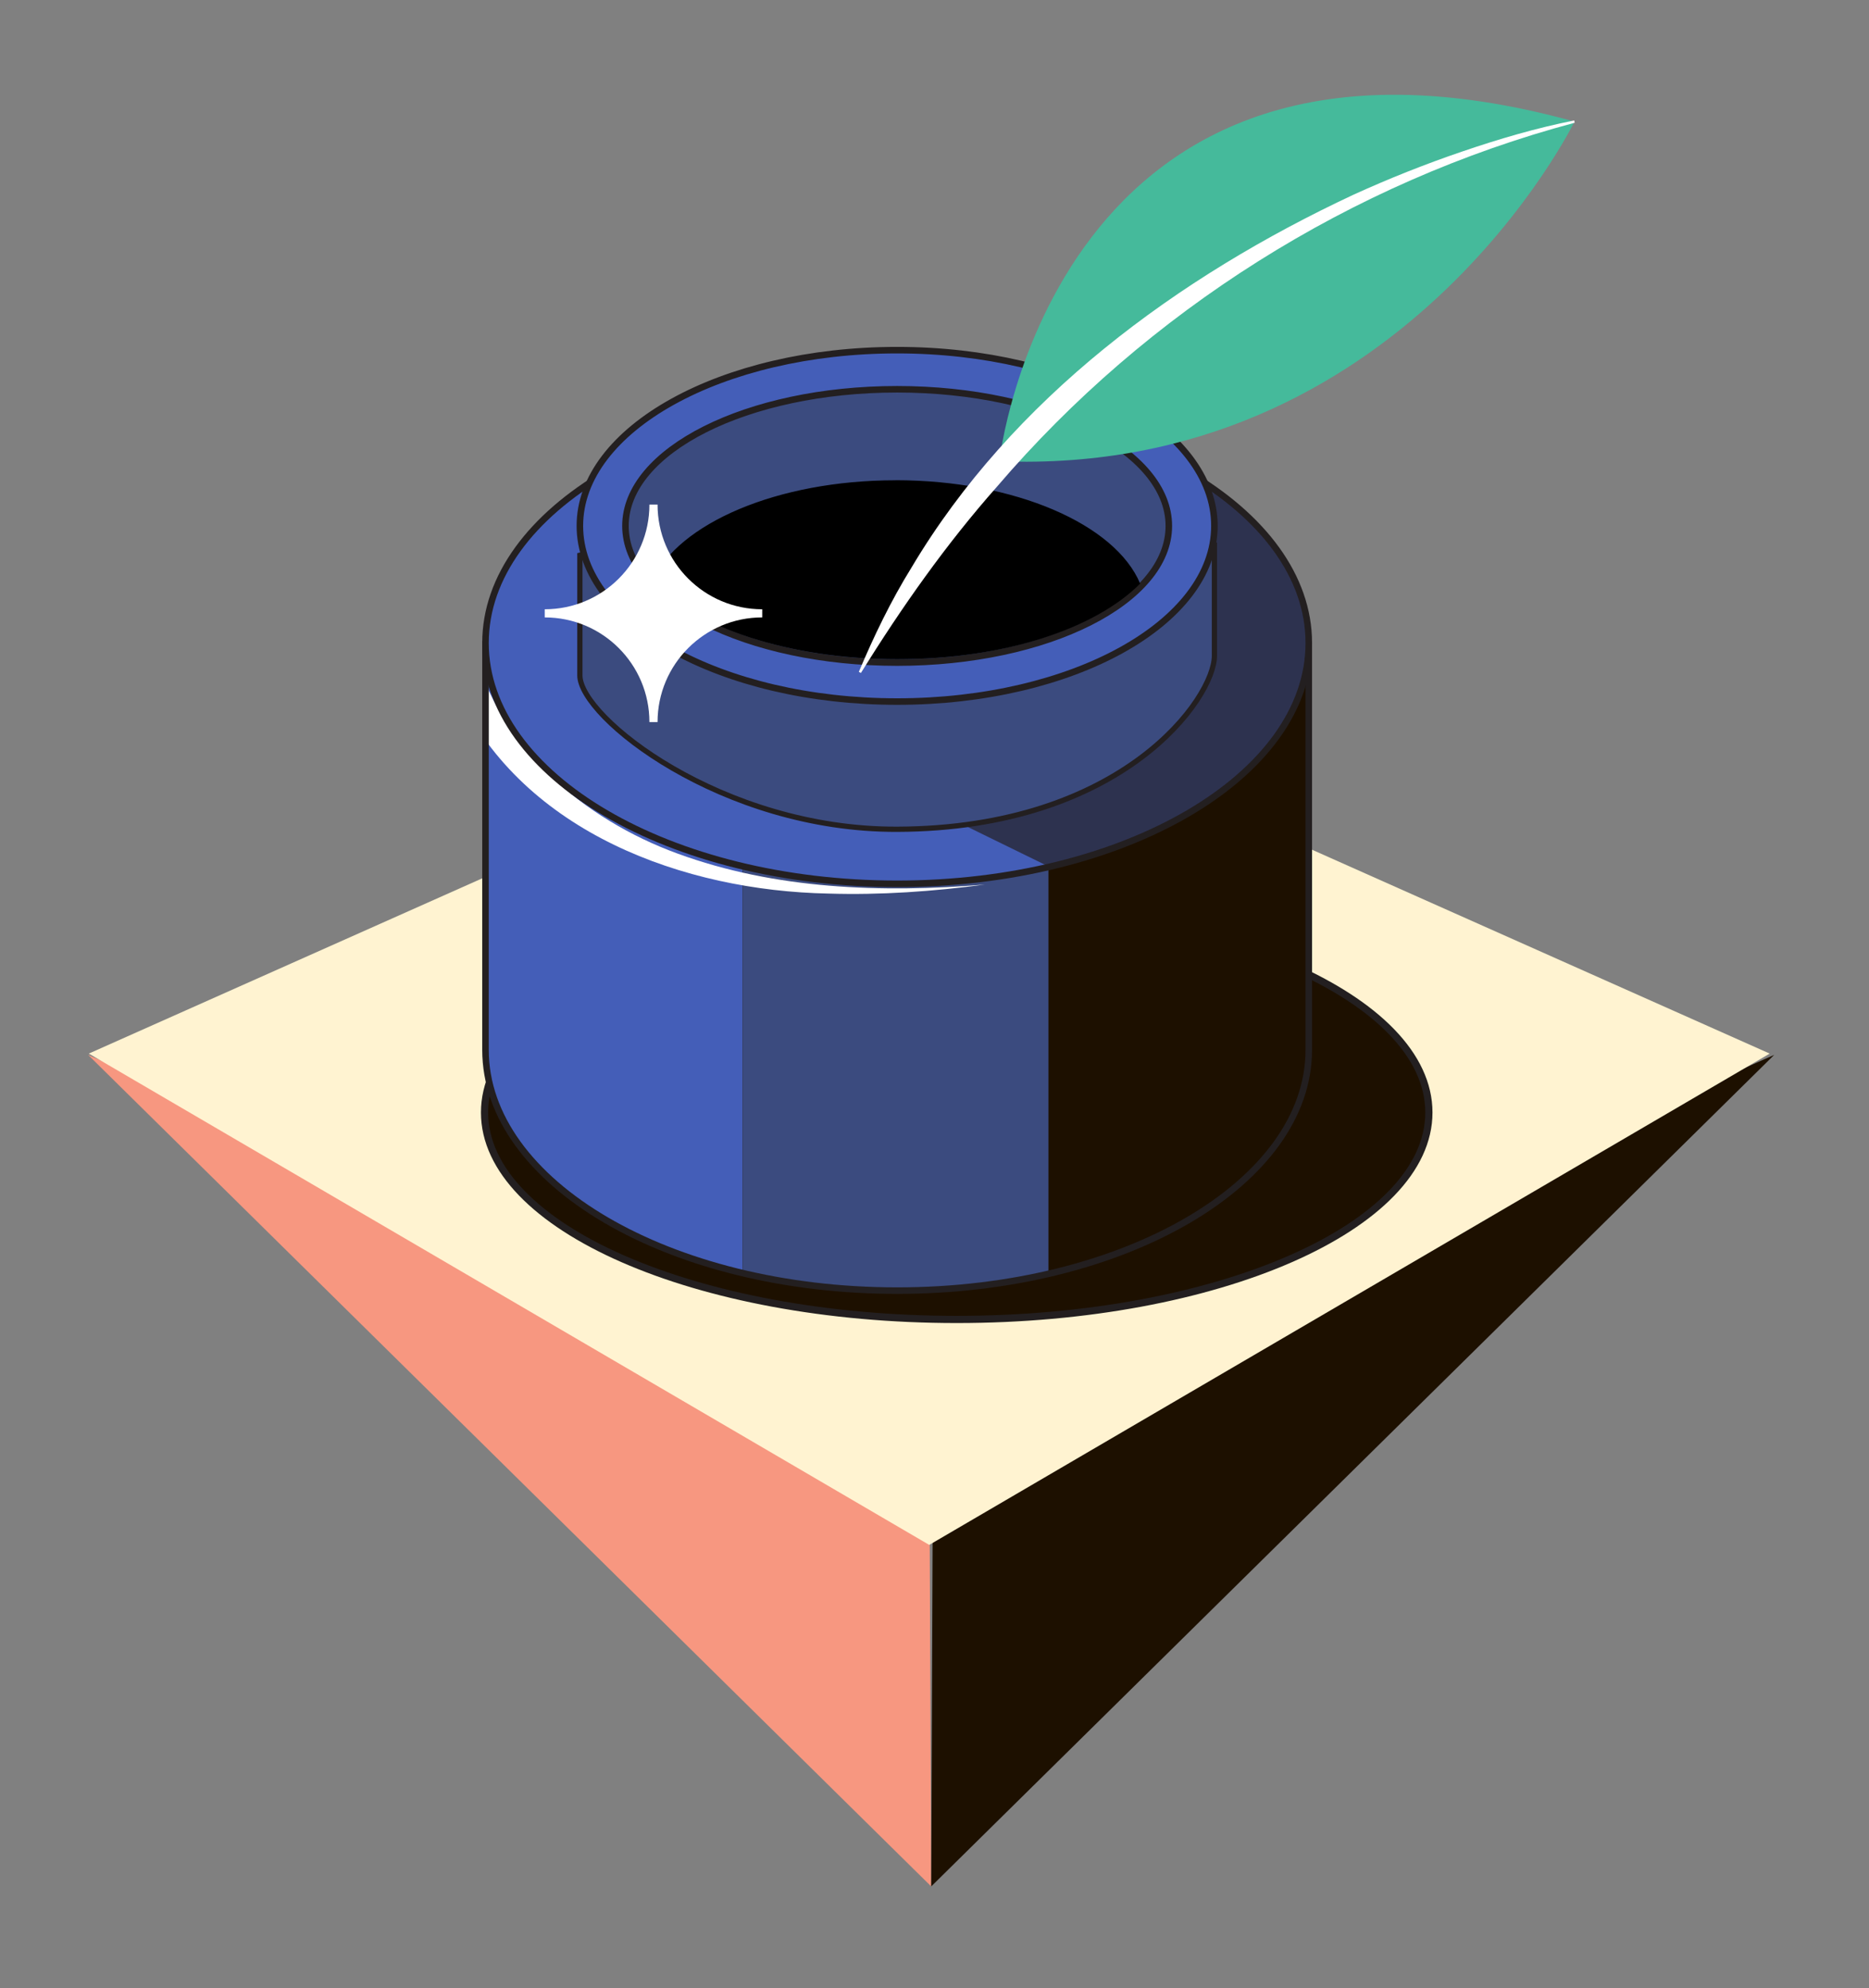
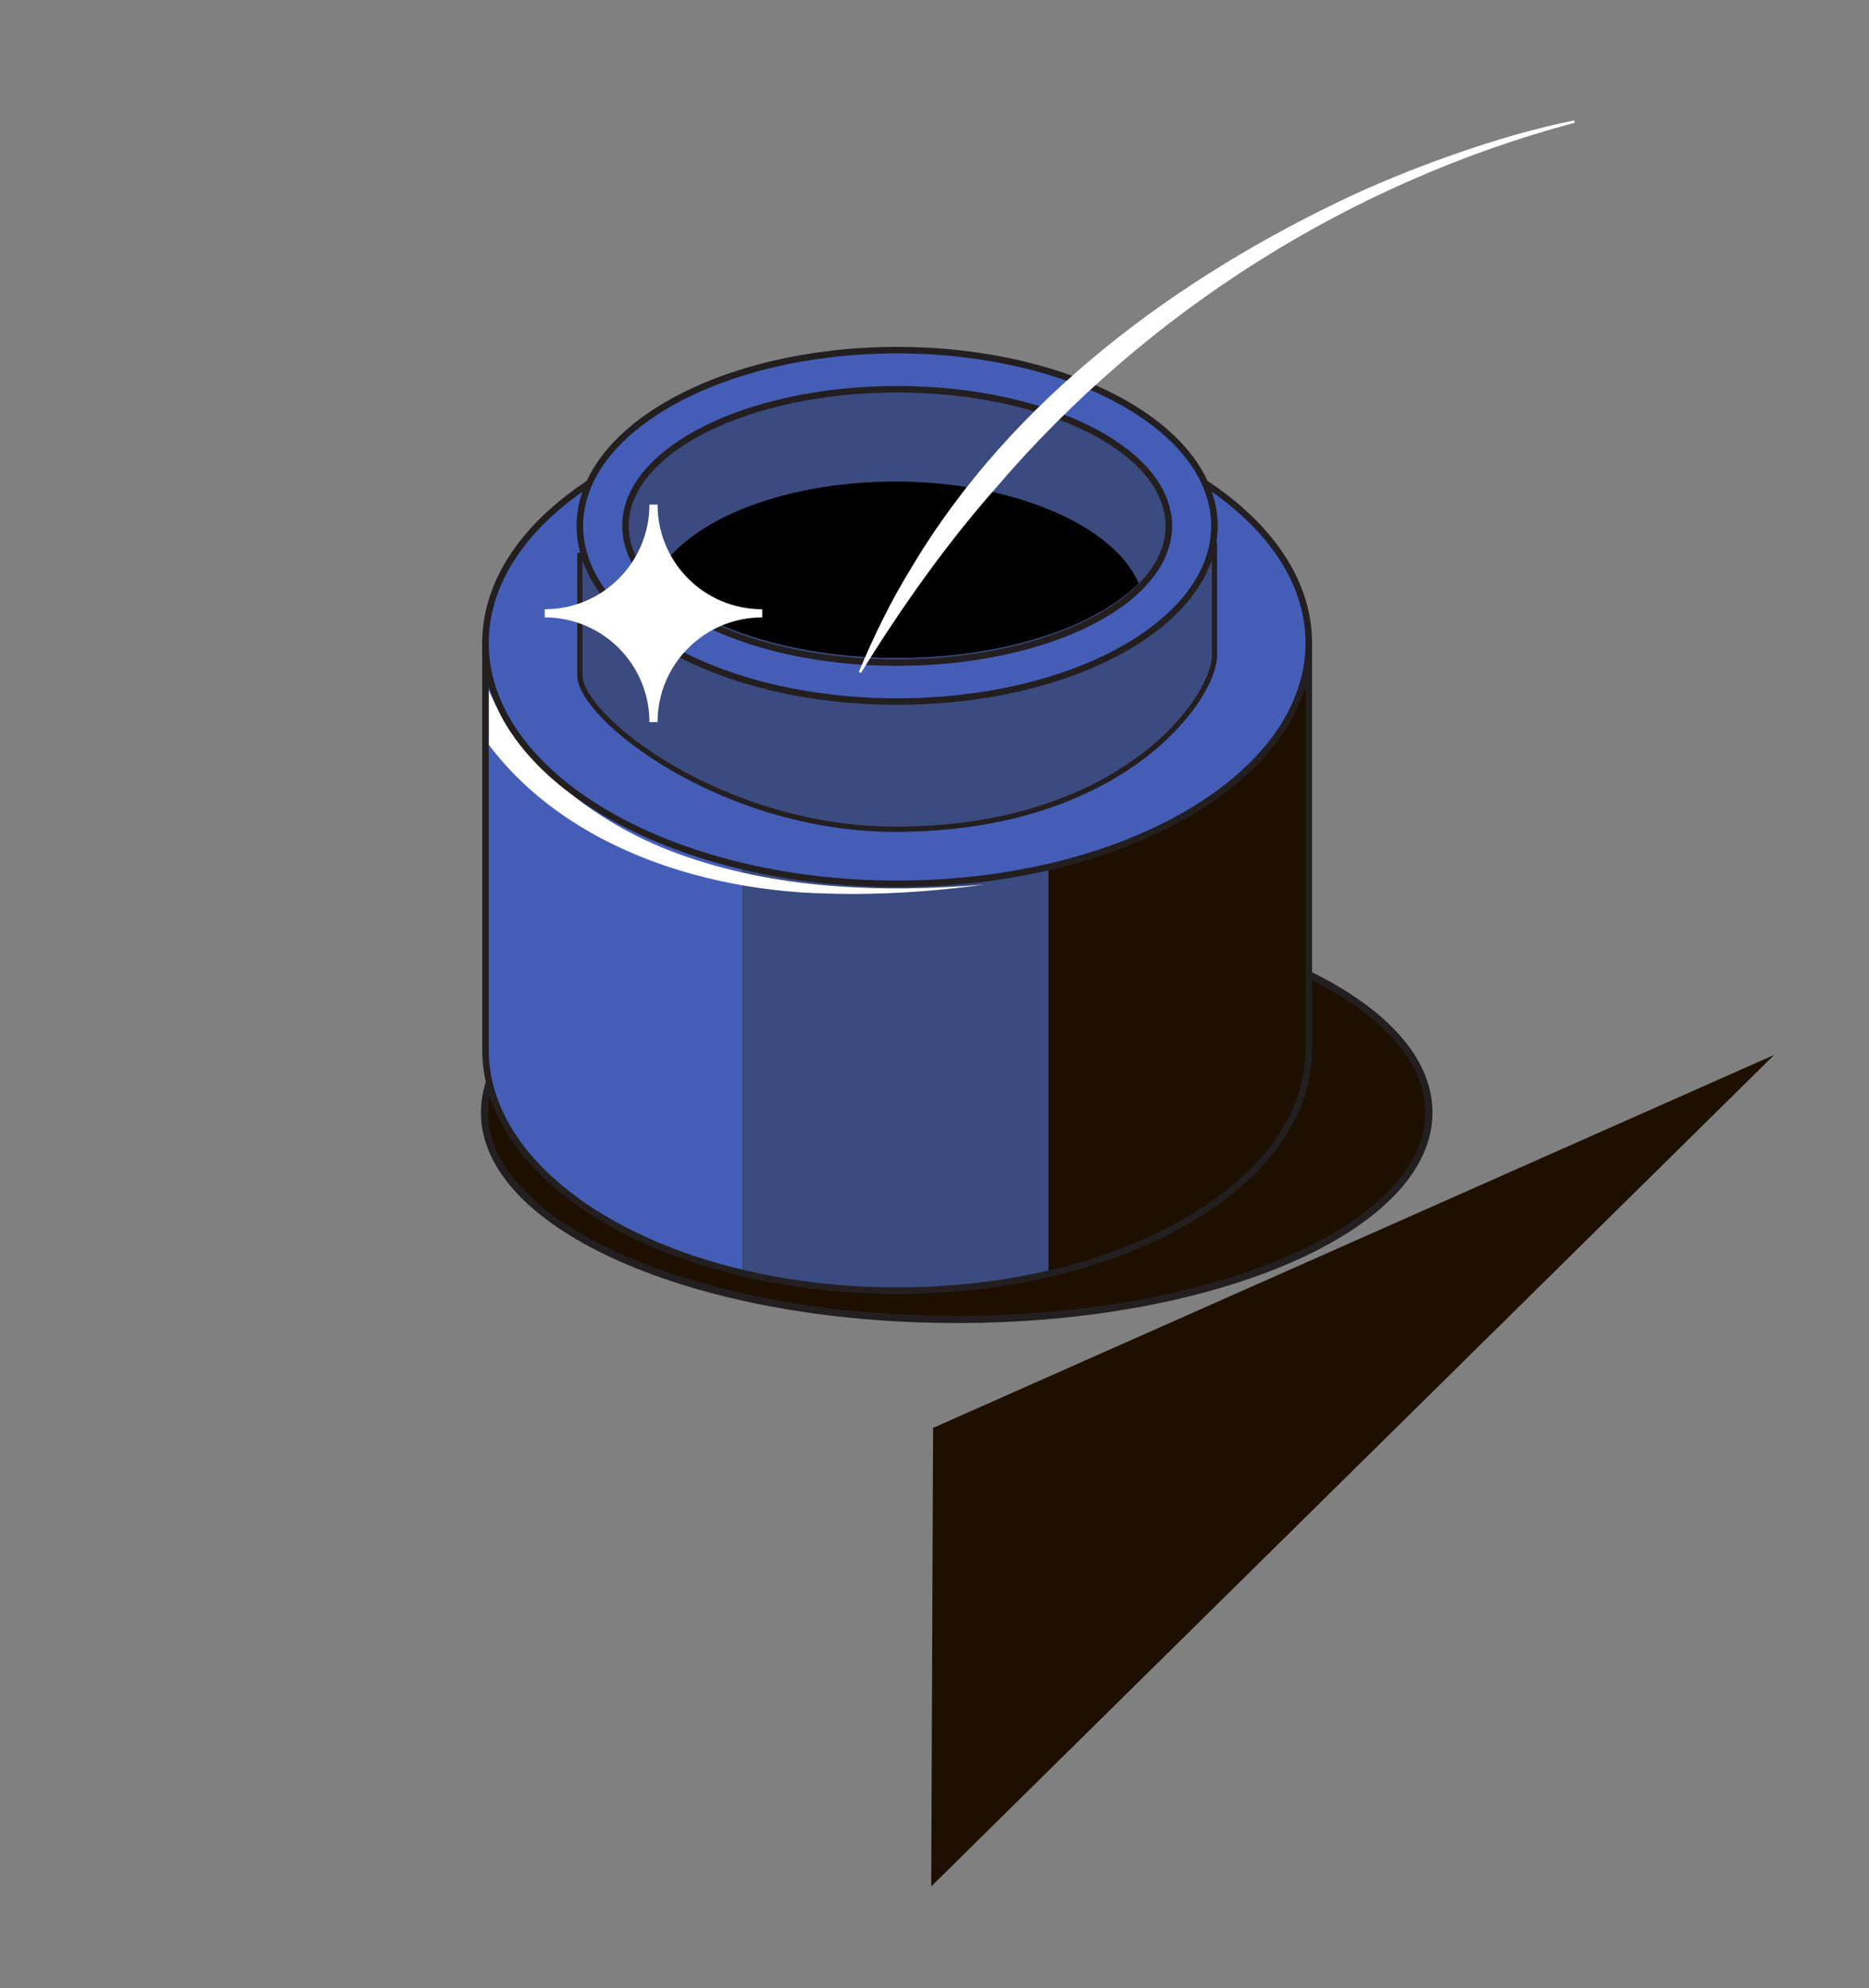
<svg xmlns="http://www.w3.org/2000/svg" width="659" height="701" viewBox="0 0 659 701" fill="none">
  <rect x="0" y="0" width="659" height="701" fill="#808080" stroke="none" />
-   <path d="M31.07 371.918L328.337 665.102L327.649 503.438L31.07 371.918Z" fill="#F79780" />
  <path d="M625.58 371.918L328.337 665.102L329.001 503.438L625.58 371.918Z" fill="#1D1000" />
-   <path d="M623.99 371.467L327.648 544.691L31.307 371.467L327.648 239.473L623.99 371.467Z" fill="#FFF3D1" />
  <path d="M337.333 465.201C429.279 465.201 503.815 432.534 503.815 392.237C503.815 351.94 429.279 319.273 337.333 319.273C245.387 319.273 170.85 351.94 170.85 392.237C170.85 432.534 245.387 465.201 337.333 465.201Z" fill="#1D1000" stroke="#231F20" stroke-width="2.54" stroke-miterlimit="10" />
  <path d="M461.471 370.139C461.471 417.041 396.482 455.042 316.327 455.042C236.171 455.042 171.182 417.017 171.182 370.139V226.727C197.719 209.756 273.911 285.236 316.327 285.236C374.835 285.236 438.495 197.556 461.471 226.727V370.139Z" fill="#1D1000" />
  <mask id="mask0_4770_15576" style="mask-type:luminance" maskUnits="userSpaceOnUse" x="171" y="220" width="291" height="236">
    <path d="M461.471 370.139C461.471 417.041 396.482 455.042 316.327 455.042C236.171 455.042 171.182 417.017 171.182 370.139V226.727C197.719 209.756 273.911 285.236 316.327 285.236C374.835 285.236 438.495 197.556 461.471 226.727V370.139Z" fill="white" />
  </mask>
  <g mask="url(#mask0_4770_15576)">
    <path d="M261.829 203.751H148.23V489.458H261.829V203.751Z" fill="#445EB8" />
    <path d="M369.685 203.751H261.829V489.458H369.685V203.751Z" fill="#3B4B7F" />
    <path d="M167.171 228.697C175.811 263.541 205.931 288.914 238.9 300.948C273.27 313.552 310.962 314.881 347.254 311.867C329.001 314.312 310.559 315.617 292.045 315.048C241.227 314.051 184.902 293.59 161.617 244.932C159.409 240.28 157.653 236.079 156.3 230.88L167.171 228.697Z" fill="white" />
  </g>
  <path d="M461.471 370.139C461.471 417.041 396.482 455.042 316.327 455.042C236.171 455.042 171.182 417.017 171.182 370.139V226.727C197.719 209.756 273.911 285.236 316.327 285.236C374.835 285.236 438.495 197.556 461.471 226.727V370.139Z" stroke="#231F20" stroke-width="2.302" stroke-miterlimit="10" />
  <path d="M316.327 311.607C396.488 311.607 461.471 273.594 461.471 226.704C461.471 179.813 396.488 141.801 316.327 141.801C236.166 141.801 171.182 179.813 171.182 226.704C171.182 273.594 236.166 311.607 316.327 311.607Z" fill="#445EB8" />
  <mask id="mask1_4770_15576" style="mask-type:luminance" maskUnits="userSpaceOnUse" x="171" y="141" width="291" height="171">
    <path d="M316.327 311.607C396.488 311.607 461.471 273.594 461.471 226.704C461.471 179.813 396.488 141.801 316.327 141.801C236.166 141.801 171.182 179.813 171.182 226.704C171.182 273.594 236.166 311.607 316.327 311.607Z" fill="white" />
  </mask>
  <g mask="url(#mask1_4770_15576)">
-     <path opacity="0.57" d="M369.969 305.625L309.182 275.884L324.919 148.328L485.681 164.919L496.149 305.578L369.969 305.625Z" fill="#1D1000" />
-   </g>
+     </g>
  <path d="M316.327 311.607C396.488 311.607 461.471 273.594 461.471 226.704C461.471 179.813 396.488 141.801 316.327 141.801C236.166 141.801 171.182 179.813 171.182 226.704C171.182 273.594 236.166 311.607 316.327 311.607Z" stroke="#231F20" stroke-width="2.302" stroke-miterlimit="10" />
  <path d="M428.193 231.261C428.193 246.001 396.055 292.119 316.327 292.38C254.542 292.594 204.46 252.884 204.46 238.144V195.728C224.991 189.961 282.1 228.65 316.327 228.65C350.554 228.65 407.686 186.329 428.193 192.002V231.261Z" fill="#3B4B7F" stroke="#231F20" stroke-width="1.851" stroke-miterlimit="10" />
  <path d="M316.327 233.586C369.234 233.586 412.124 212.013 412.124 185.402C412.124 158.791 369.234 137.219 316.327 137.219C263.419 137.219 220.529 158.791 220.529 185.402C220.529 212.013 263.419 233.586 316.327 233.586Z" fill="#3B4B7F" />
  <path d="M316.327 123.453C254.542 123.453 204.46 151.2 204.46 185.403C204.46 219.607 254.542 247.354 316.327 247.354C378.111 247.354 428.193 219.607 428.193 185.403C428.193 151.2 378.111 123.453 316.327 123.453ZM316.327 233.611C263.42 233.611 220.529 212.035 220.529 185.427C220.529 158.819 263.42 137.244 316.327 137.244C369.234 137.244 412.124 158.819 412.124 185.427C412.124 212.035 369.234 233.611 316.327 233.611Z" fill="#445EB8" stroke="#231F20" stroke-width="2.302" stroke-miterlimit="10" />
  <path d="M316.327 231.972C279.916 231.972 246.235 221.362 230.379 204.89C240.016 184.216 275.026 169.785 315.757 169.785C356.487 169.785 392.518 184.857 401.49 205.673C385.137 221.885 352.547 231.972 316.35 231.972H316.327Z" fill="black" />
-   <path d="M315.757 170.259C356.203 170.259 391.83 185.071 400.921 205.578C384.567 221.6 352.262 231.522 316.327 231.522C280.391 231.522 246.781 221.054 230.949 204.819C240.704 184.453 275.406 170.259 315.757 170.259ZM315.757 169.334C274.053 169.334 239.114 184.548 229.833 204.985C245.238 221.22 278.183 232.423 316.327 232.423C354.47 232.423 386.3 221.576 402.013 205.768C393.302 184.928 358.007 169.31 315.733 169.31L315.757 169.334Z" fill="black" />
  <path d="M231.851 254.593H228.979C228.979 234.204 212.459 217.684 192.07 217.684V214.812C212.459 214.812 228.979 198.292 228.979 177.903H231.851C231.851 198.292 248.371 214.812 268.76 214.812V217.684C248.371 217.684 231.851 234.204 231.851 254.593Z" fill="white" />
-   <path d="M555.156 42.87C555.156 42.87 494.06 168.171 352.358 162.617C352.358 162.617 371.37 -7.949 555.156 42.87Z" fill="#45BA9B" />
-   <path d="M555.251 43.273C476.472 64.279 404.505 109.639 351.55 171.565C333.63 191.812 317.988 214.005 303.557 237.266L302.821 236.886C308.138 224.235 314.143 211.797 321.406 200.072C356.844 140.495 415.257 97.628 477.231 68.647C489.74 62.95 502.51 57.871 515.47 53.456C528.453 49.017 541.603 45.148 555.061 42.466L555.227 43.273H555.251Z" fill="white" />
+   <path d="M555.251 43.273C476.472 64.279 404.505 109.639 351.55 171.565C333.63 191.812 317.988 214.005 303.557 237.266L302.821 236.886C308.138 224.235 314.143 211.797 321.406 200.072C356.844 140.495 415.257 97.628 477.231 68.647C489.74 62.95 502.51 57.871 515.47 53.456C528.453 49.017 541.603 45.148 555.061 42.466L555.227 43.273H555.251" fill="white" />
</svg>